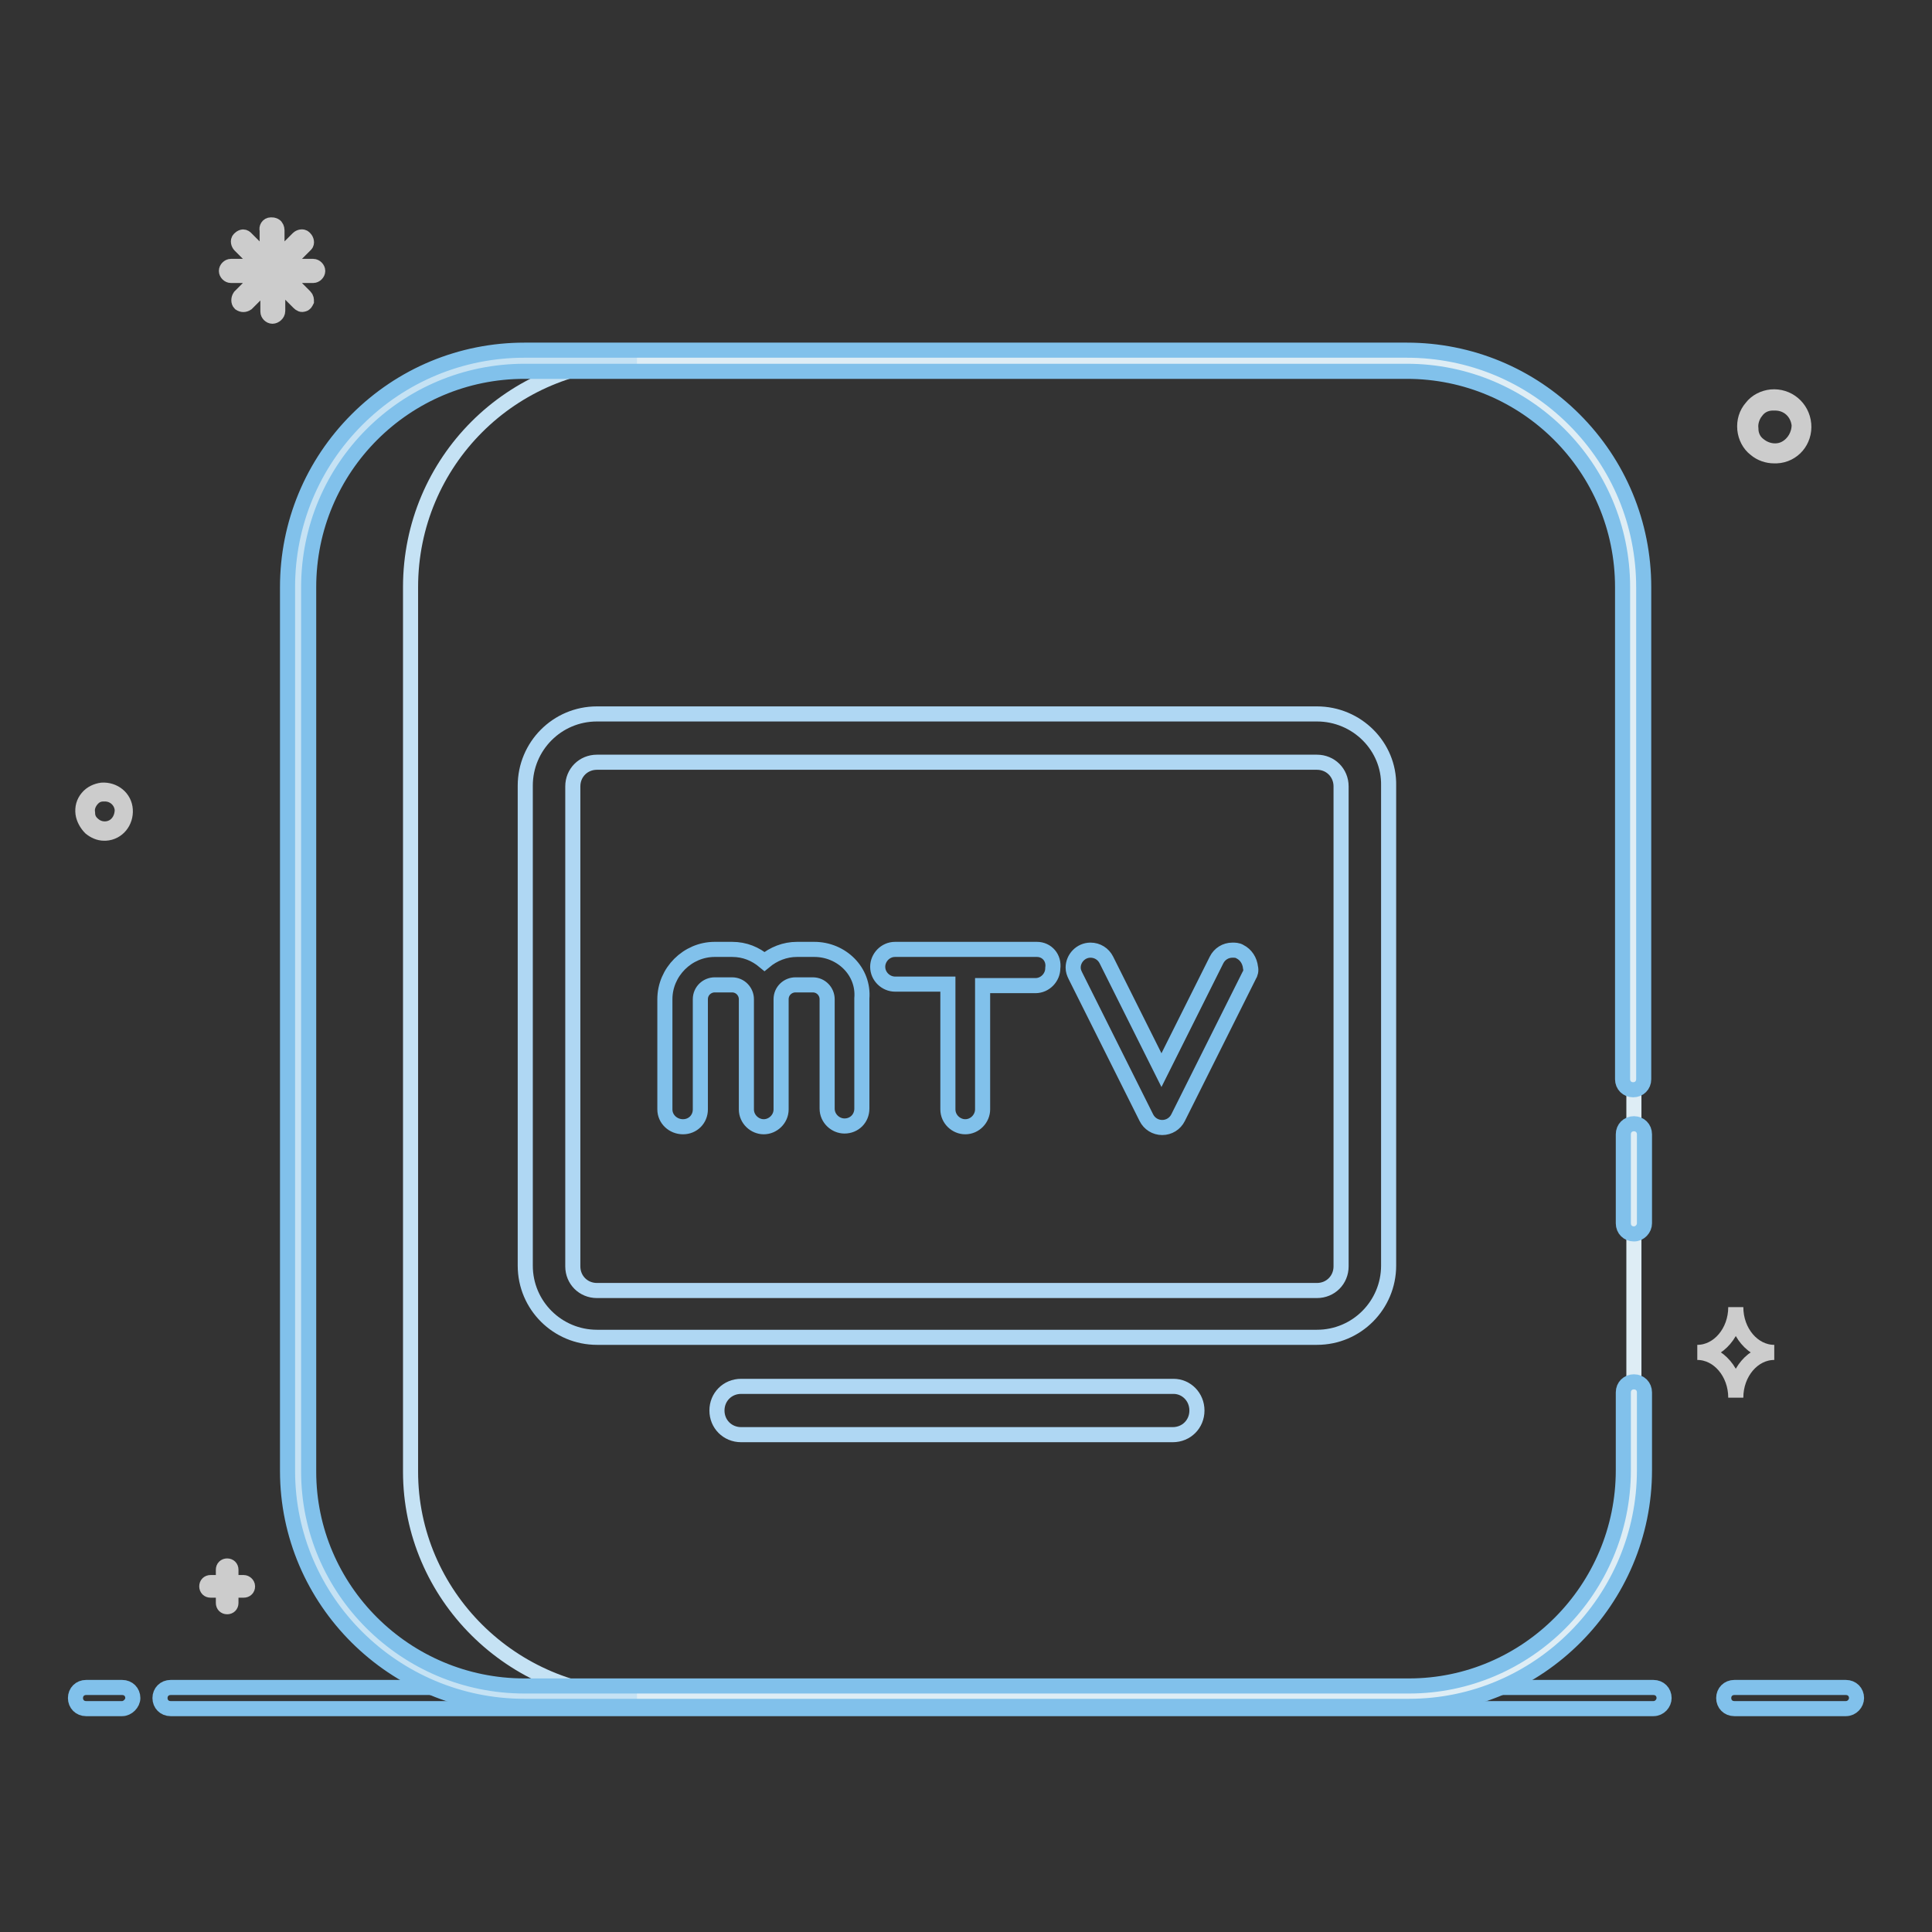
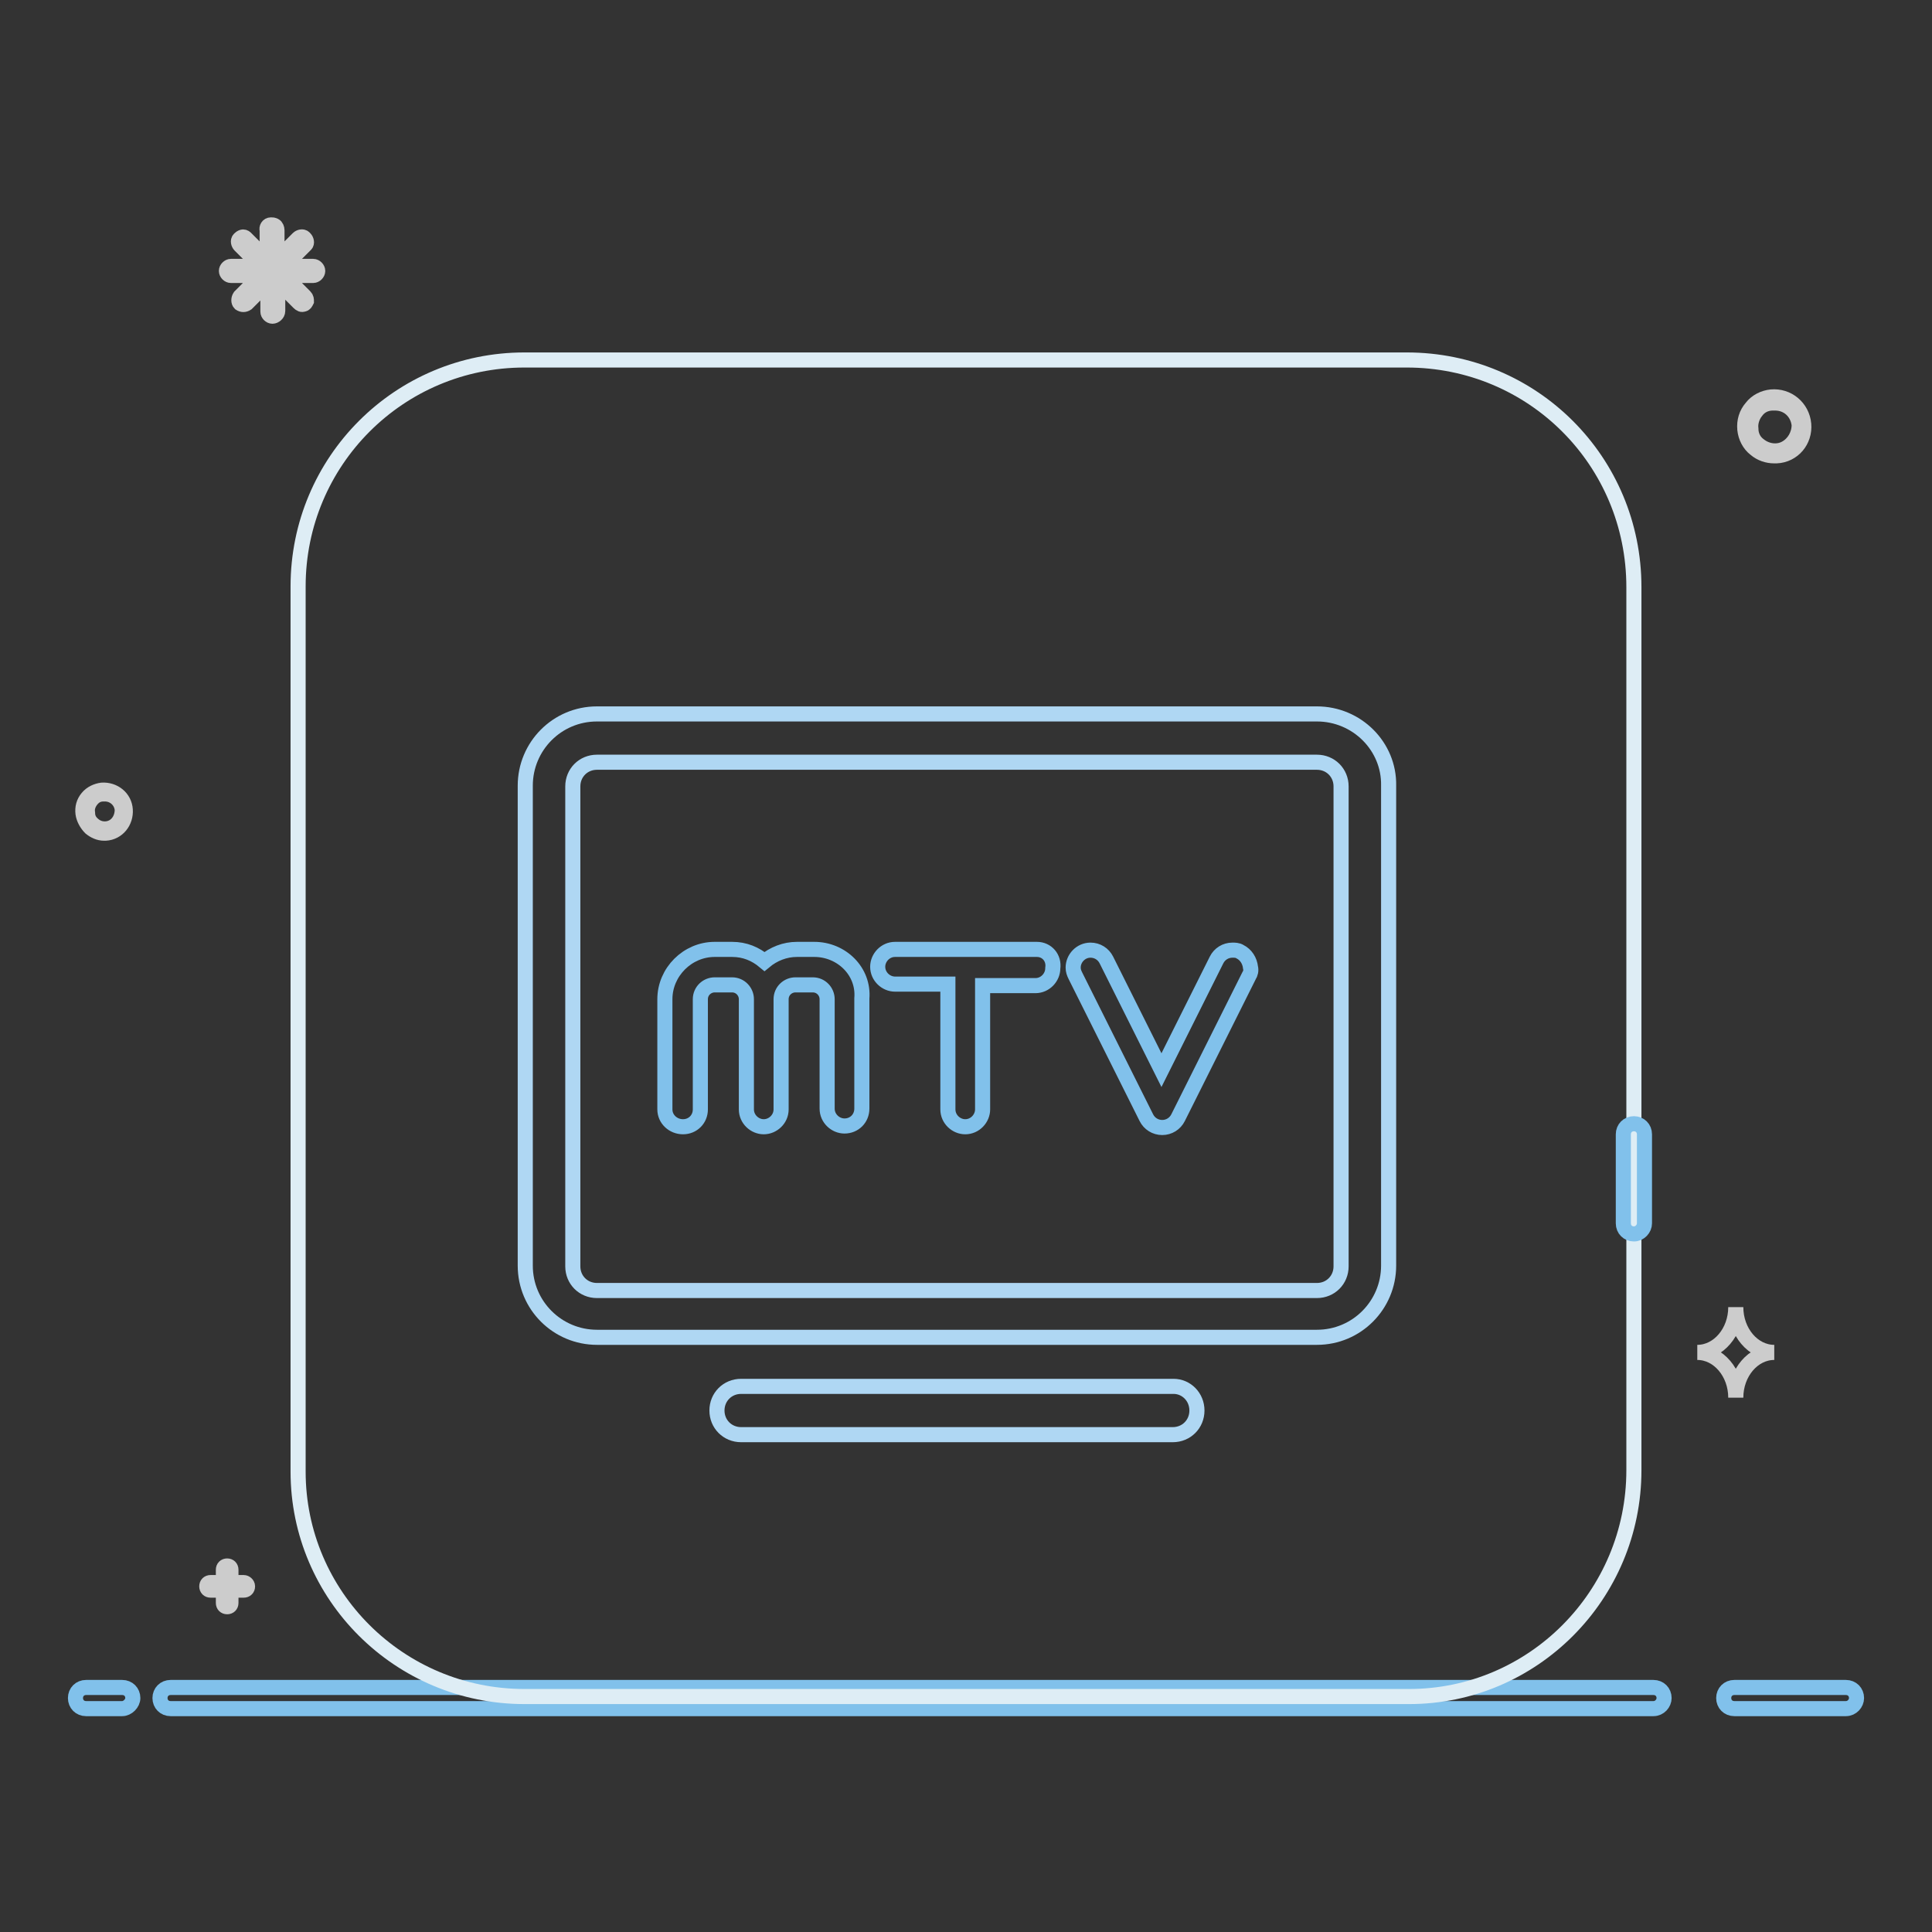
<svg xmlns="http://www.w3.org/2000/svg" version="1.1" x="0px" y="0px" viewBox="0 0 256 256" enable-background="new 0 0 256 256" xml:space="preserve">
  <rect x="0" y="0" width="256" height="256" fill="#333333" stroke="none" />
  <g>
    <path stroke-width="2" fill-opacity="0" stroke="#81c1eb" d="M244.6,226.4h-14.8c-0.8,0-1.4-0.6-1.4-1.4c0-0.8,0.6-1.4,1.4-1.4c0,0,0,0,0,0h14.8c0.8,0,1.4,0.6,1.4,1.4 C246,225.7,245.4,226.4,244.6,226.4C244.6,226.4,244.6,226.4,244.6,226.4z M219.1,226.4H22.6c-0.8,0-1.4-0.6-1.4-1.4 c0-0.8,0.6-1.4,1.4-1.4c0,0,0,0,0,0h196.5c0.8,0,1.4,0.6,1.4,1.4C220.5,225.7,219.9,226.4,219.1,226.4 C219.1,226.4,219.1,226.4,219.1,226.4L219.1,226.4z M16.2,226.4h-4.8c-0.8,0-1.4-0.6-1.4-1.4c0-0.8,0.6-1.4,1.4-1.4c0,0,0,0,0,0 h4.8c0.8,0,1.4,0.6,1.4,1.4C17.6,225.7,16.9,226.4,16.2,226.4C16.2,226.4,16.2,226.4,16.2,226.4z" />
    <path stroke-width="2" fill-opacity="0" stroke="#cccccc" d="M16.6,107.3c-0.1-1.6-1.5-2.7-3.1-2.6c-0.7,0.1-1.4,0.4-1.9,1c-0.5,0.6-0.7,1.3-0.6,2.1 c0.1,0.7,0.5,1.4,1,1.9c0.5,0.4,1.1,0.7,1.8,0.7H14C15.6,110.3,16.7,108.9,16.6,107.3z M14.9,109.6c-0.8,0.4-1.8,0.3-2.5-0.3 c-0.5-0.4-0.8-0.9-0.8-1.6c-0.1-0.6,0.1-1.2,0.5-1.7c0.4-0.5,0.9-0.8,1.6-0.8h0.2c1.2,0,2.2,0.9,2.3,2.1 C16.2,108.3,15.7,109.2,14.9,109.6z M239,56.2c-0.2-2.2-2.1-3.8-4.3-3.6c-1,0.1-2,0.6-2.6,1.4c-0.7,0.8-1,1.8-0.9,2.9 c0.1,1,0.6,2,1.4,2.6c0.7,0.6,1.6,0.9,2.5,0.9h0.3C237.6,60.3,239.2,58.4,239,56.2z M236.6,59.4c-1.1,0.6-2.5,0.4-3.5-0.4 c-0.7-0.5-1.1-1.3-1.1-2.2c-0.1-0.8,0.2-1.7,0.7-2.3c0.5-0.7,1.3-1.1,2.2-1.1h0.3c1.7,0,3,1.2,3.2,2.9 C238.4,57.6,237.7,58.8,236.6,59.4L236.6,59.4z M36.1,41.9c-0.3,0-0.6-0.3-0.6-0.6v-3.9l-2.8,2.8c-0.3,0.2-0.6,0.2-0.9,0 c-0.2-0.2-0.2-0.6,0-0.9l2.8-2.8h-4c-0.3,0-0.6-0.3-0.6-0.6s0.3-0.6,0.6-0.6h4l-2.8-2.8c-0.2-0.2-0.3-0.6-0.1-0.8c0,0,0,0,0.1-0.1 c0.1-0.1,0.3-0.2,0.4-0.2c0.2,0,0.3,0.1,0.4,0.2l2.8,2.8v-3.9c-0.1-0.3,0.1-0.7,0.5-0.7c0.2,0,0.3,0,0.5,0.1 c0.2,0.1,0.3,0.4,0.3,0.6v3.9l2.8-2.8c0.2-0.2,0.6-0.3,0.8-0.1c0,0,0,0,0.1,0.1c0.2,0.2,0.3,0.6,0.1,0.8c0,0,0,0-0.1,0.1l-2.8,2.8 h3.9c0.3,0,0.6,0.3,0.6,0.6c0,0.3-0.3,0.6-0.6,0.6h-3.9l2.8,2.8c0.2,0.2,0.2,0.4,0.2,0.6c-0.1,0.2-0.2,0.4-0.4,0.4 c-0.2,0.1-0.4,0-0.6-0.2l-2.8-2.8v3.9C36.8,41.6,36.4,41.9,36.1,41.9L36.1,41.9L36.1,41.9z M32.3,209.7h-1.7V208 c0-0.3-0.2-0.5-0.5-0.5c-0.3,0-0.5,0.2-0.5,0.5v1.7h-1.7c-0.3,0-0.5,0.2-0.5,0.5c0,0.3,0.2,0.5,0.5,0.5h1.7v1.7 c0,0.3,0.2,0.5,0.5,0.5l0,0c0.3,0,0.5-0.2,0.5-0.5c0,0,0,0,0,0v-1.7h1.7c0.3,0,0.5-0.2,0.5-0.5C32.8,209.9,32.5,209.7,32.3,209.7z  M230,173.2c0,3.3-2.3,6-5.1,6c2.8,0,5.1,2.7,5.1,6c0-3.3,2.3-6,5.1-6C232.3,179.2,230,176.5,230,173.2z" />
    <path stroke-width="2" fill-opacity="0" stroke="#deedf5" d="M186.4,47.7H69.5c-16.6,0-30,13.4-30,30V195c0,16.4,13.4,29.8,30,29.8h117.2c16.4,0,29.8-13.4,29.8-30V77.8 C216.5,61.1,203.1,47.7,186.4,47.7L186.4,47.7z" />
-     <path stroke-width="2" fill-opacity="0" stroke="#c5e2f4" d="M54.4,195V77.8c0-16.6,13.4-30,30-30H69.5c-16.6,0-30,13.4-30,30V195c0,16.4,13.4,29.8,30,29.8h14.9 C67.8,224.7,54.4,211.3,54.4,195z" />
-     <path stroke-width="2" fill-opacity="0" stroke="#81c1eb" d="M186.7,226.1H69.5c-17.3,0-31.4-14-31.4-31.2V77.8c0-8.4,3.3-16.3,9.2-22.2c5.9-5.9,13.8-9.2,22.2-9.2 h116.9c8.4,0,16.3,3.3,22.2,9.2c5.9,5.9,9.2,13.8,9.2,22.2V143c0,0.8-0.6,1.4-1.4,1.4c-0.8,0-1.4-0.6-1.4-1.4c0,0,0,0,0,0V77.8 c0-15.8-12.8-28.6-28.6-28.6H69.5c-15.8,0-28.6,12.8-28.6,28.6V195c0,15.6,12.8,28.4,28.6,28.4h117.2c15.6,0,28.4-12.8,28.4-28.6 v-10.3c0-0.8,0.6-1.4,1.4-1.4c0.8,0,1.4,0.6,1.4,1.4c0,0,0,0,0,0v10.3C217.9,212,203.9,226.1,186.7,226.1L186.7,226.1z" />
    <path stroke-width="2" fill-opacity="0" stroke="#81c1eb" d="M216.5,163.5c-0.8,0-1.4-0.6-1.4-1.4v-11.8c0-0.8,0.6-1.4,1.4-1.4c0.8,0,1.4,0.6,1.4,1.4c0,0,0,0,0,0v11.8 C217.9,162.8,217.3,163.5,216.5,163.5z" />
    <path stroke-width="2" fill-opacity="0" stroke="#afd7f3" d="M155.5,183.7H98.2c-1.8,0-3.2,1.4-3.2,3.2c0,1.8,1.4,3.2,3.2,3.2h57.2c1.8,0,3.2-1.4,3.2-3.2 C158.6,185.1,157.2,183.7,155.5,183.7z M174.5,94.6H79.1c-5.3,0-9.5,4.3-9.5,9.5v63.6c0,5.3,4.3,9.5,9.5,9.5h95.4 c5.3,0,9.5-4.3,9.5-9.5v-63.6C184.1,98.9,179.8,94.6,174.5,94.6L174.5,94.6L174.5,94.6z M177.7,167.8c0,1.8-1.4,3.2-3.2,3.2H79.1 c-1.8,0-3.2-1.4-3.2-3.2v-63.6c0-1.8,1.4-3.2,3.2-3.2h95.4c1.8,0,3.2,1.4,3.2,3.2V167.8z" />
    <path stroke-width="2" fill-opacity="0" stroke="#81c1eb" d="M137.4,125.8h-18.8c-1.3,0-2.3,1.1-2.3,2.3c0,1.3,1.1,2.3,2.3,2.3h7V147c0,1.3,1.1,2.3,2.3,2.3 c1.3,0,2.3-1.1,2.3-2.3v-16.4h7c1.3,0,2.3-1.1,2.3-2.3C139.7,126.9,138.7,125.8,137.4,125.8L137.4,125.8z M164.3,126.1 c-0.3-0.2-0.7-0.2-1-0.2c-0.9,0-1.7,0.5-2.1,1.3l-7.3,14.6l-7.3-14.6c-0.4-0.8-1.2-1.3-2.1-1.3c-1.3,0-2.3,1.1-2.3,2.3 c0,0.4,0.1,0.7,0.3,1.1l9.4,18.8c0.4,0.8,1.2,1.3,2.1,1.3c0.9,0,1.7-0.5,2.1-1.3l9.4-18.8c0.2-0.3,0.3-0.7,0.2-1.1 C165.6,127.3,165.1,126.5,164.3,126.1L164.3,126.1L164.3,126.1z M107.9,125.8h-2.3c-1.6,0-3.1,0.6-4.3,1.6c-1.2-1-2.6-1.6-4.3-1.6 h-2.3c-3.6,0-6.6,3-6.6,6.6l0,14.6c0,1.3,1.1,2.3,2.4,2.3c1.3,0,2.3-1,2.3-2.3l0-14.6c0-1.1,0.9-1.9,1.9-1.9H97 c1.1,0,1.9,0.9,1.9,1.9l0,14.6c0,1.3,1.1,2.3,2.3,2.3s2.3-1,2.3-2.3l0-14.6c0-1.1,0.9-1.9,1.9-1.9h2.3c1.1,0,1.9,0.9,1.9,1.9 l0,14.5c0,1.3,1.1,2.3,2.3,2.3c1.3,0,2.3-1,2.3-2.3h0v-14.6C114.5,128.7,111.5,125.8,107.9,125.8L107.9,125.8z" />
  </g>
</svg>